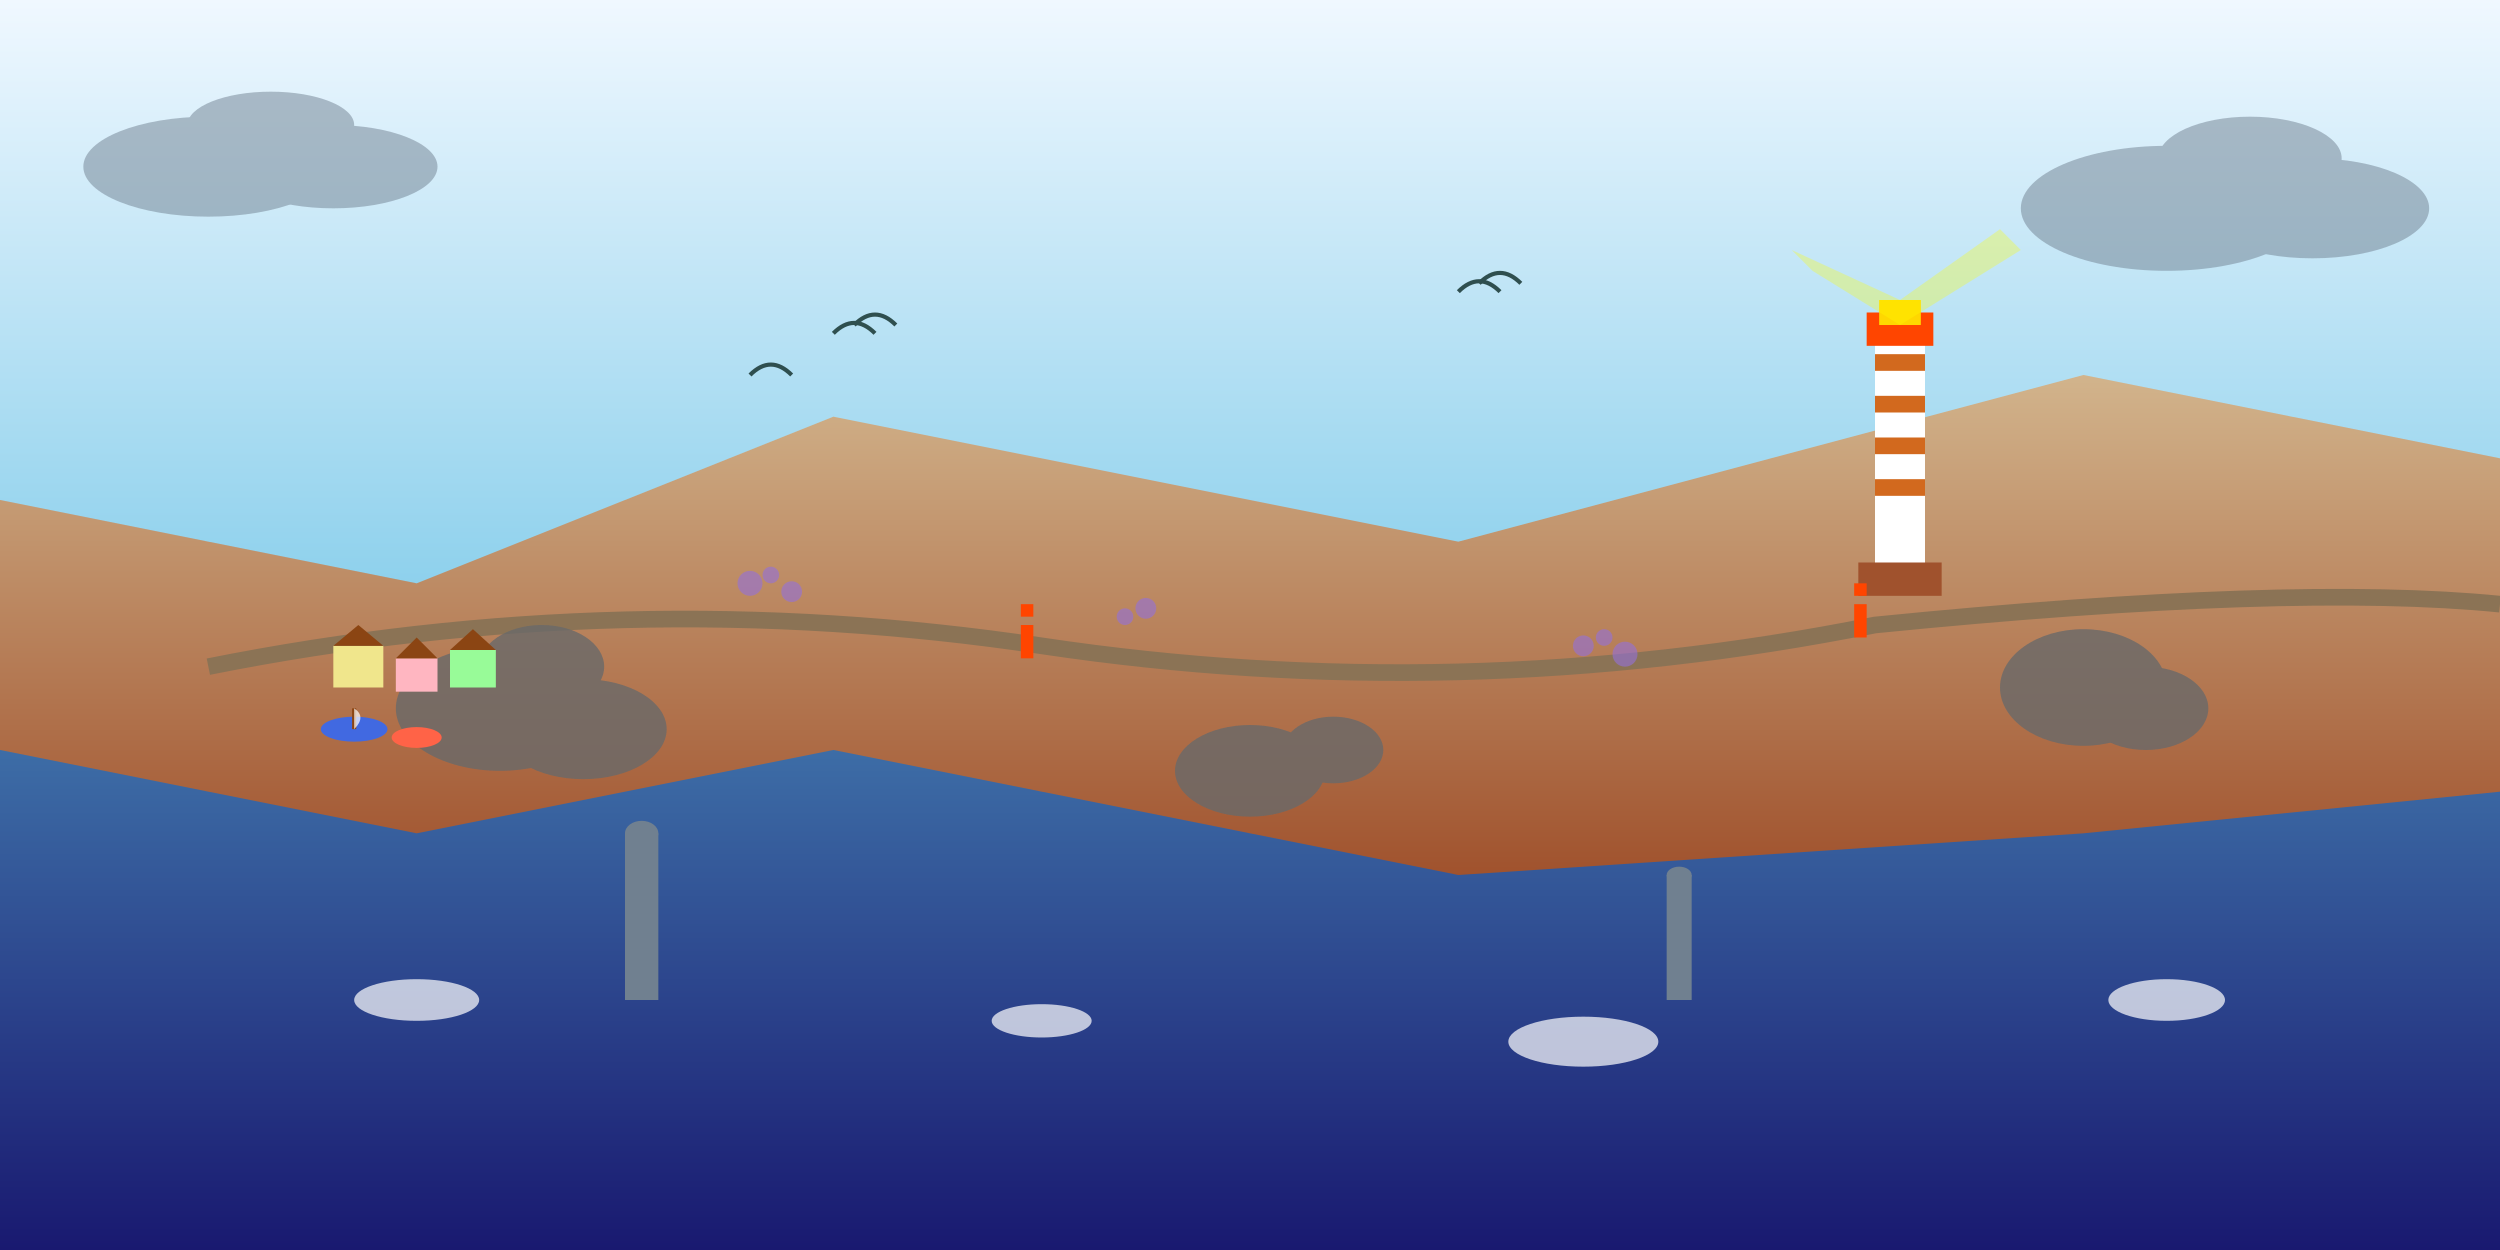
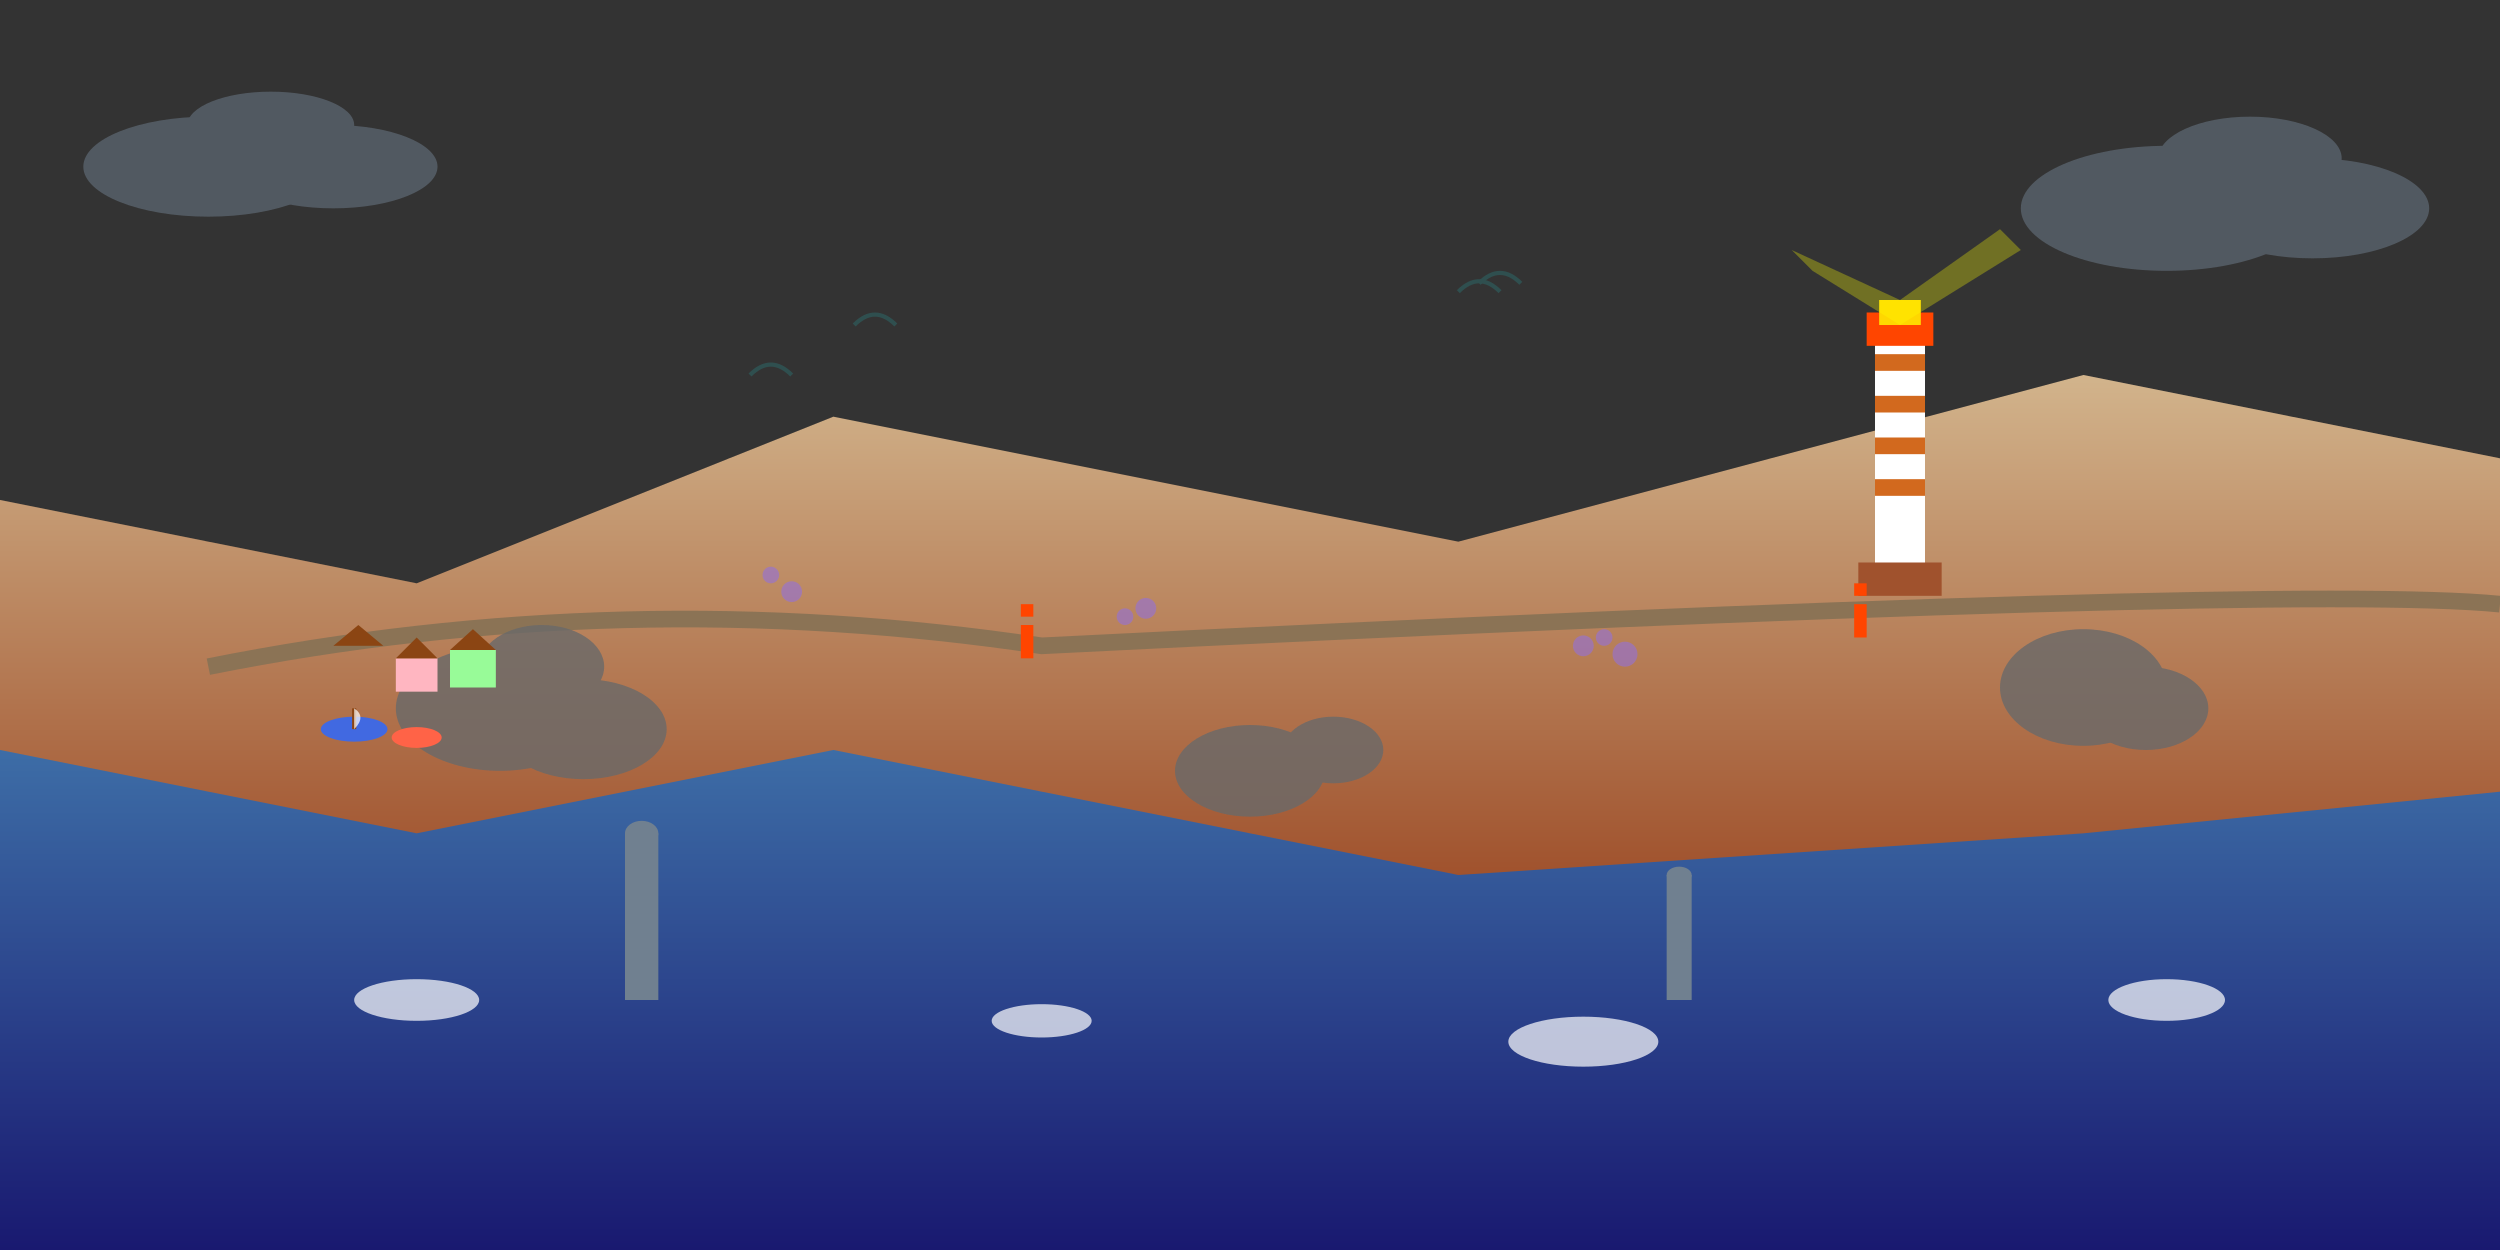
<svg xmlns="http://www.w3.org/2000/svg" width="600" height="300" viewBox="0 0 600 300" fill="none">
  <rect x="0" y="0" width="600" height="300" fill="#333333" stroke="none" />
  <defs>
    <linearGradient id="bretagneSky" x1="0%" y1="0%" x2="0%" y2="100%">
      <stop offset="0%" style="stop-color:#F0F8FF;stop-opacity:1" />
      <stop offset="100%" style="stop-color:#87CEEB;stop-opacity:1" />
    </linearGradient>
    <linearGradient id="oceanGradient" x1="0%" y1="0%" x2="0%" y2="100%">
      <stop offset="0%" style="stop-color:#4682B4;stop-opacity:1" />
      <stop offset="100%" style="stop-color:#191970;stop-opacity:1" />
    </linearGradient>
    <linearGradient id="cliffGradient" x1="0%" y1="0%" x2="0%" y2="100%">
      <stop offset="0%" style="stop-color:#D2B48C;stop-opacity:1" />
      <stop offset="100%" style="stop-color:#A0522D;stop-opacity:1" />
    </linearGradient>
  </defs>
-   <rect width="600" height="150" fill="url(#bretagneSky)" />
  <rect x="0" y="150" width="600" height="150" fill="url(#oceanGradient)" />
  <path d="M0 120 L100 140 L200 100 L350 130 L500 90 L600 110 L600 190 L500 200 L350 210 L200 180 L100 200 L0 180 Z" fill="url(#cliffGradient)" />
  <g transform="translate(450, 60)">
    <rect x="0" y="20" width="12" height="60" fill="white" />
    <rect x="0" y="25" width="12" height="4" fill="#D2691E" />
    <rect x="0" y="35" width="12" height="4" fill="#D2691E" />
    <rect x="0" y="45" width="12" height="4" fill="#D2691E" />
    <rect x="0" y="55" width="12" height="4" fill="#D2691E" />
    <rect x="-2" y="15" width="16" height="8" fill="#FF4500" />
    <rect x="1" y="12" width="10" height="6" fill="#FFD700" />
    <path d="M6 12 L-20 0 L-15 5 L6 18 Z" fill="#FFFF00" opacity="0.3" />
    <path d="M6 12 L30 -5 L35 0 L6 18 Z" fill="#FFFF00" opacity="0.3" />
    <rect x="-4" y="75" width="20" height="8" fill="#A0522D" />
  </g>
-   <path d="M50 160 Q150 140 250 155 Q350 170 450 150 Q550 140 600 145" stroke="#8B7355" stroke-width="4" fill="none" />
+   <path d="M50 160 Q150 140 250 155 Q550 140 600 145" stroke="#8B7355" stroke-width="4" fill="none" />
  <g fill="#696969" opacity="0.8">
    <ellipse cx="120" cy="170" rx="25" ry="15" />
    <ellipse cx="140" cy="175" rx="20" ry="12" />
    <ellipse cx="130" cy="160" rx="15" ry="10" />
    <ellipse cx="300" cy="185" rx="18" ry="11" />
    <ellipse cx="320" cy="180" rx="12" ry="8" />
    <ellipse cx="500" cy="165" rx="20" ry="14" />
    <ellipse cx="515" cy="170" rx="15" ry="10" />
  </g>
  <g stroke="#2F4F4F" stroke-width="1" fill="none">
-     <path d="M200 80 Q205 75 210 80" />
    <path d="M205 78 Q210 73 215 78" />
    <path d="M350 70 Q355 65 360 70" />
    <path d="M355 68 Q360 63 365 68" />
    <path d="M180 90 Q185 85 190 90" />
  </g>
  <g transform="translate(80, 140)">
-     <rect x="0" y="15" width="12" height="10" fill="#F0E68C" />
    <polygon points="0,15 6,10 12,15" fill="#8B4513" />
    <rect x="15" y="18" width="10" height="8" fill="#FFB6C1" />
    <polygon points="15,18 20,13 25,18" fill="#8B4513" />
    <rect x="28" y="16" width="11" height="9" fill="#98FB98" />
    <polygon points="28,16 33.5,11 39,16" fill="#8B4513" />
    <ellipse cx="5" cy="35" rx="8" ry="3" fill="#4169E1" />
    <ellipse cx="20" cy="37" rx="6" ry="2.5" fill="#FF6347" />
    <line x1="5" y1="35" x2="5" y2="30" stroke="#8B4513" stroke-width="1" />
    <path d="M5 30 Q8 32 5 35" fill="white" opacity="0.7" />
  </g>
  <g fill="#9370DB" opacity="0.6">
-     <circle cx="180" cy="140" r="3" />
    <circle cx="185" cy="138" r="2" />
    <circle cx="190" cy="142" r="2.5" />
    <circle cx="380" cy="155" r="2.5" />
    <circle cx="385" cy="153" r="2" />
    <circle cx="390" cy="157" r="3" />
    <circle cx="270" cy="148" r="2" />
    <circle cx="275" cy="146" r="2.5" />
  </g>
  <g fill="#708090">
    <rect x="150" y="200" width="8" height="40" />
    <ellipse cx="154" cy="200" rx="4" ry="3" />
    <rect x="400" y="210" width="6" height="30" />
    <ellipse cx="403" cy="210" rx="3" ry="2" />
  </g>
  <g fill="white" opacity="0.7">
    <ellipse cx="100" cy="240" rx="15" ry="5" />
    <ellipse cx="250" cy="245" rx="12" ry="4" />
    <ellipse cx="380" cy="250" rx="18" ry="6" />
    <ellipse cx="520" cy="240" rx="14" ry="5" />
  </g>
  <g fill="#708090" opacity="0.5">
    <ellipse cx="50" cy="40" rx="30" ry="12" />
    <ellipse cx="80" cy="40" rx="25" ry="10" />
    <ellipse cx="65" cy="30" rx="20" ry="8" />
    <ellipse cx="520" cy="50" rx="35" ry="15" />
    <ellipse cx="555" cy="50" rx="28" ry="12" />
    <ellipse cx="540" cy="38" rx="22" ry="10" />
  </g>
  <g fill="#FF4500">
    <rect x="245" y="150" width="3" height="8" />
    <rect x="245" y="145" width="3" height="3" />
    <rect x="445" y="145" width="3" height="8" />
    <rect x="445" y="140" width="3" height="3" />
  </g>
</svg>